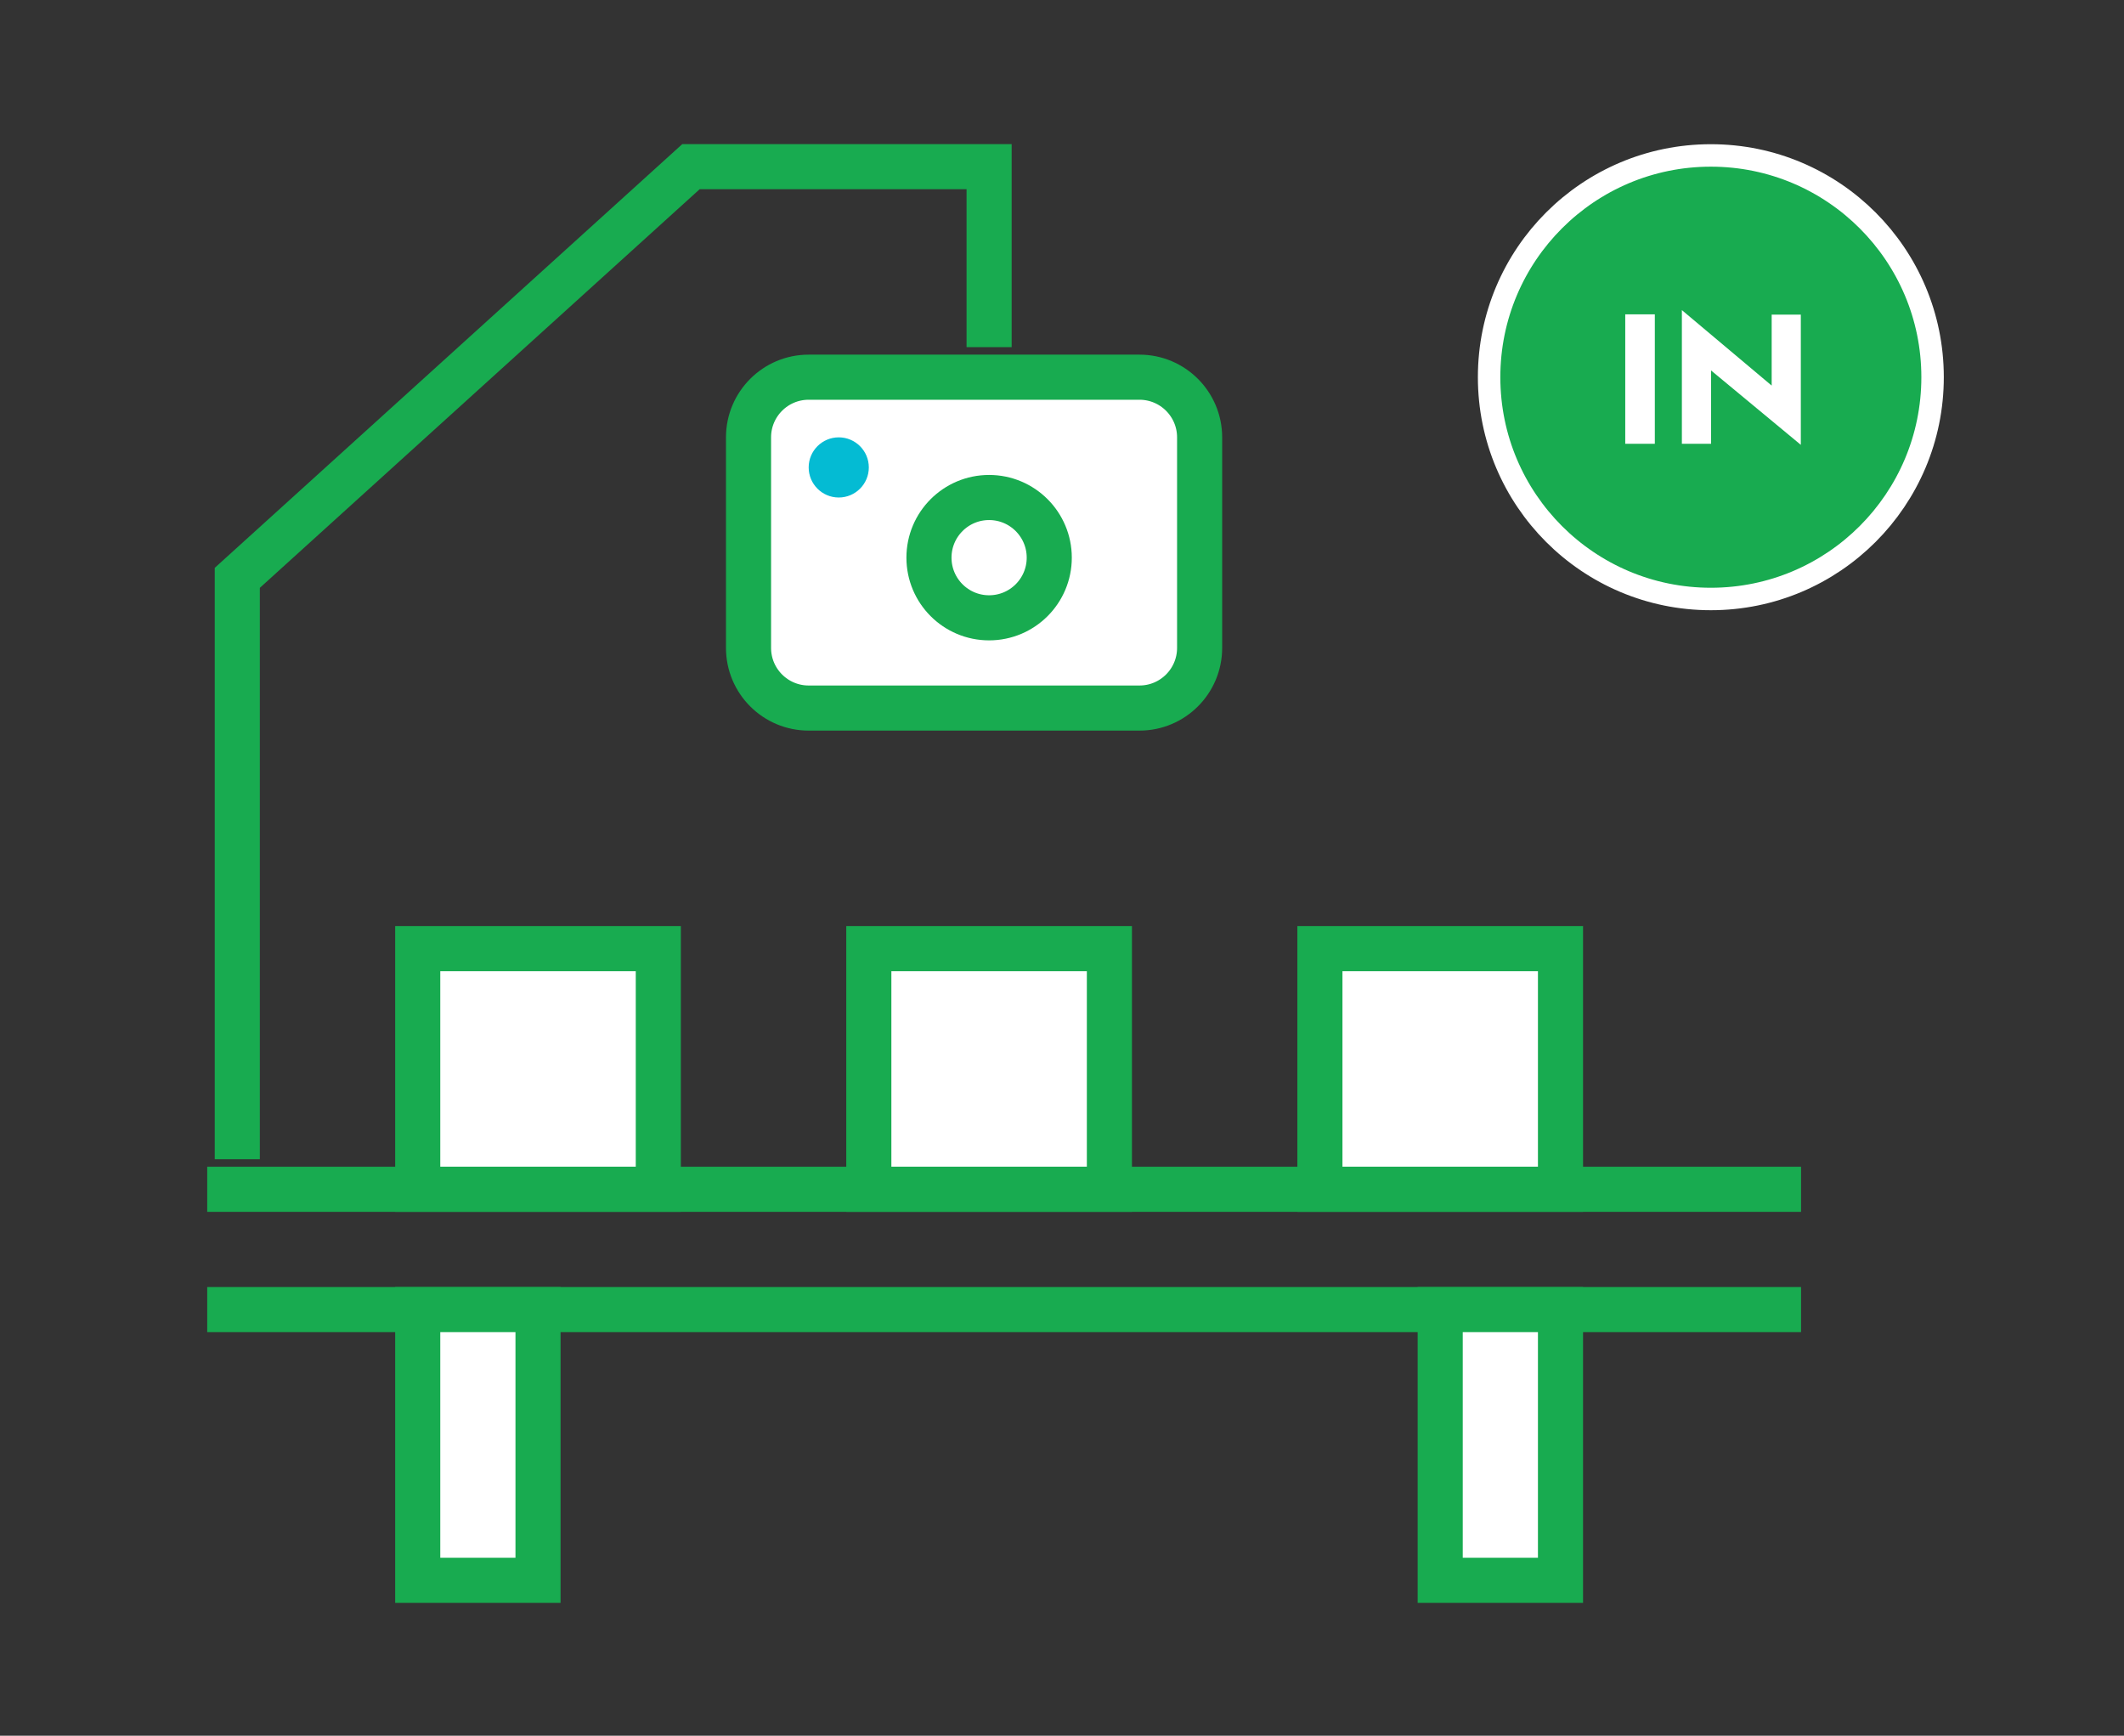
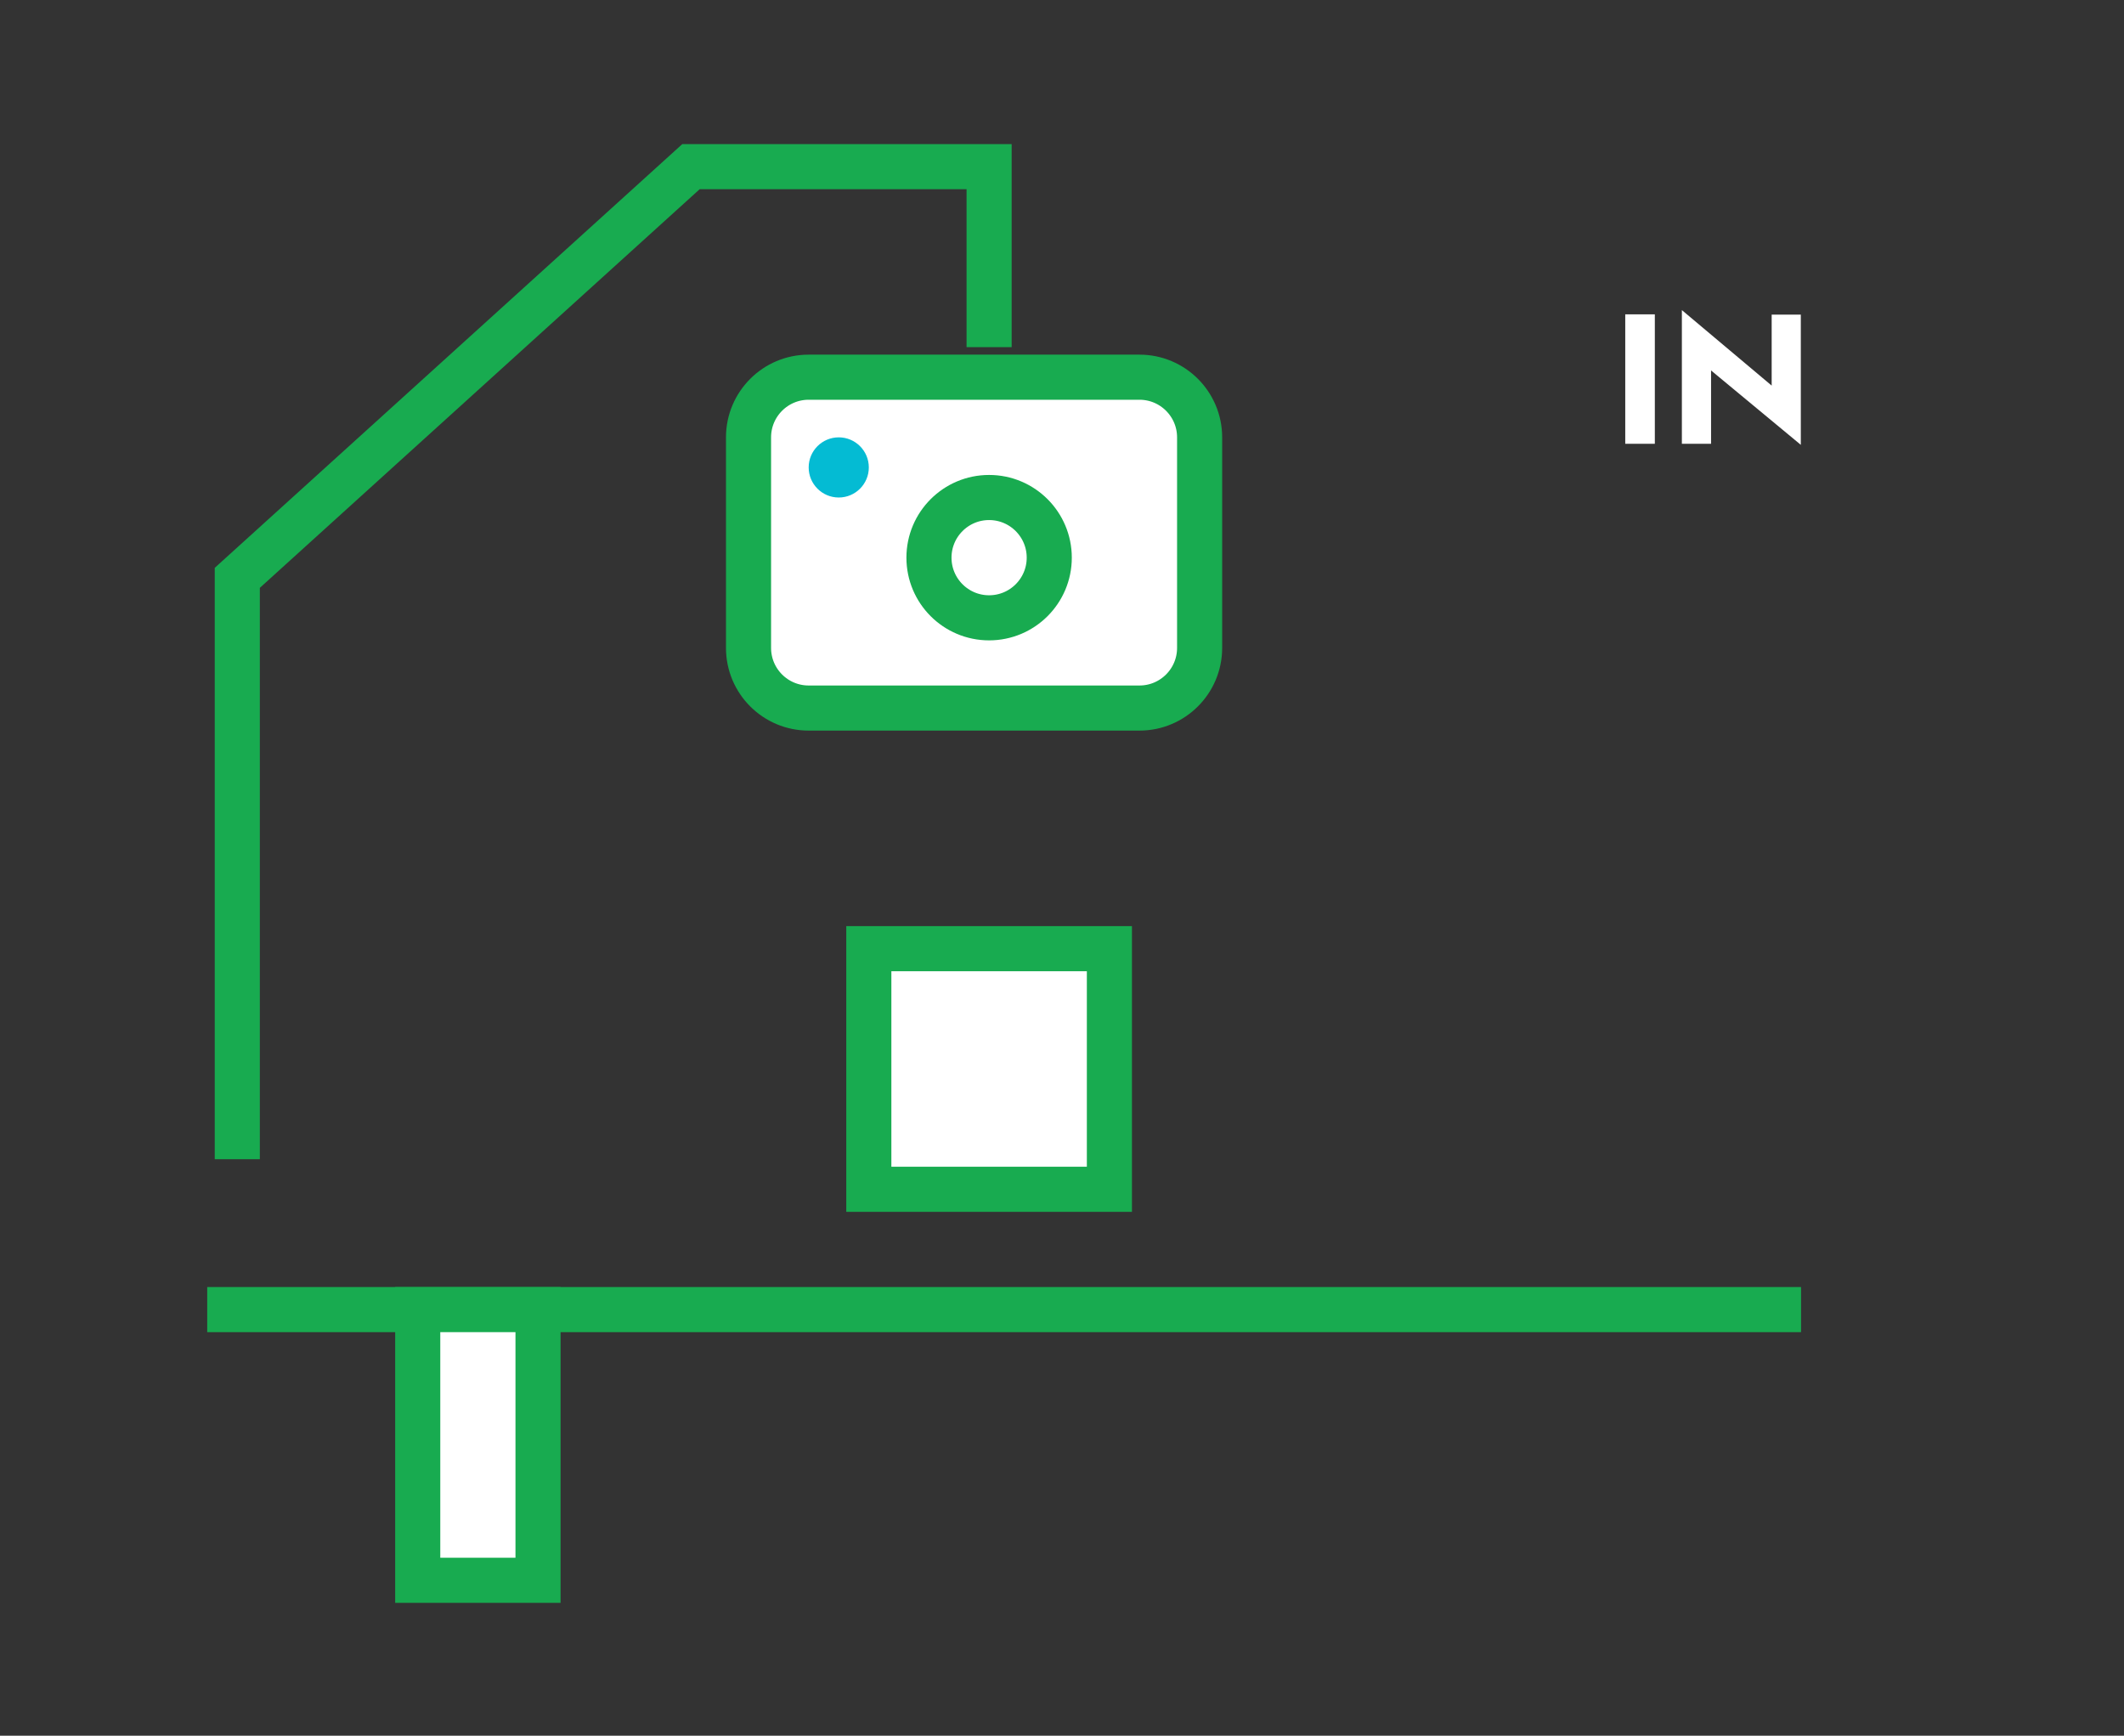
<svg xmlns="http://www.w3.org/2000/svg" width="82" height="67" viewBox="0 0 82 67" fill="none">
  <rect x="0" y="0" width="82" height="67" fill="#333333" stroke="none" />
  <path d="M42.83 36.619H33.542V45.907H42.83V36.619Z" fill="white" stroke="#18AB50" stroke-width="1.741" />
-   <path d="M60.245 36.619H50.957V45.907H60.245V36.619Z" fill="white" stroke="#18AB50" stroke-width="1.741" />
-   <path d="M25.415 36.619H16.127V45.907H25.415V36.619Z" fill="white" stroke="#18AB50" stroke-width="1.741" />
-   <path d="M8 45.907H69.532" stroke="#18AB50" stroke-width="1.741" />
  <path d="M8 50.551H69.532" stroke="#18AB50" stroke-width="1.741" />
  <path d="M20.771 50.551H16.127V61H20.771V50.551Z" fill="white" stroke="#18AB50" stroke-width="1.741" />
-   <path d="M60.245 50.551H55.601V61H60.245V50.551Z" fill="white" stroke="#18AB50" stroke-width="1.741" />
  <path d="M9.161 44.746V22.305L26.676 6.433H38.186V13.399" stroke="#18AB50" stroke-width="1.741" />
  <path d="M43.991 14.56H31.22C29.937 14.56 28.898 15.6 28.898 16.882V25.009C28.898 26.292 29.937 27.331 31.22 27.331H43.991C45.273 27.331 46.313 26.292 46.313 25.009V16.882C46.313 15.6 45.273 14.56 43.991 14.56Z" fill="white" stroke="#18AB50" stroke-width="1.741" />
  <path d="M38.186 23.848C39.468 23.848 40.508 22.809 40.508 21.526C40.508 20.244 39.468 19.204 38.186 19.204C36.903 19.204 35.864 20.244 35.864 21.526C35.864 22.809 36.903 23.848 38.186 23.848Z" fill="white" stroke="#18AB50" stroke-width="1.741" />
  <path d="M32.381 19.204C33.022 19.204 33.542 18.684 33.542 18.043C33.542 17.402 33.022 16.882 32.381 16.882C31.74 16.882 31.22 17.402 31.22 18.043C31.22 18.684 31.74 19.204 32.381 19.204Z" fill="#04BBD3" />
-   <path d="M66.05 23.121C70.777 23.121 74.61 19.288 74.61 14.56C74.61 9.833 70.777 6 66.05 6C61.322 6 57.489 9.833 57.489 14.56C57.489 19.288 61.322 23.121 66.05 23.121Z" fill="#18AB50" stroke="white" stroke-width="0.867" />
  <path d="M63.887 17.13H62.745V12.134H63.887V17.13ZM66.058 14.3V17.13H64.931V11.97L68.398 14.884V12.144H69.523V17.171L66.058 14.3Z" fill="white" />
</svg>